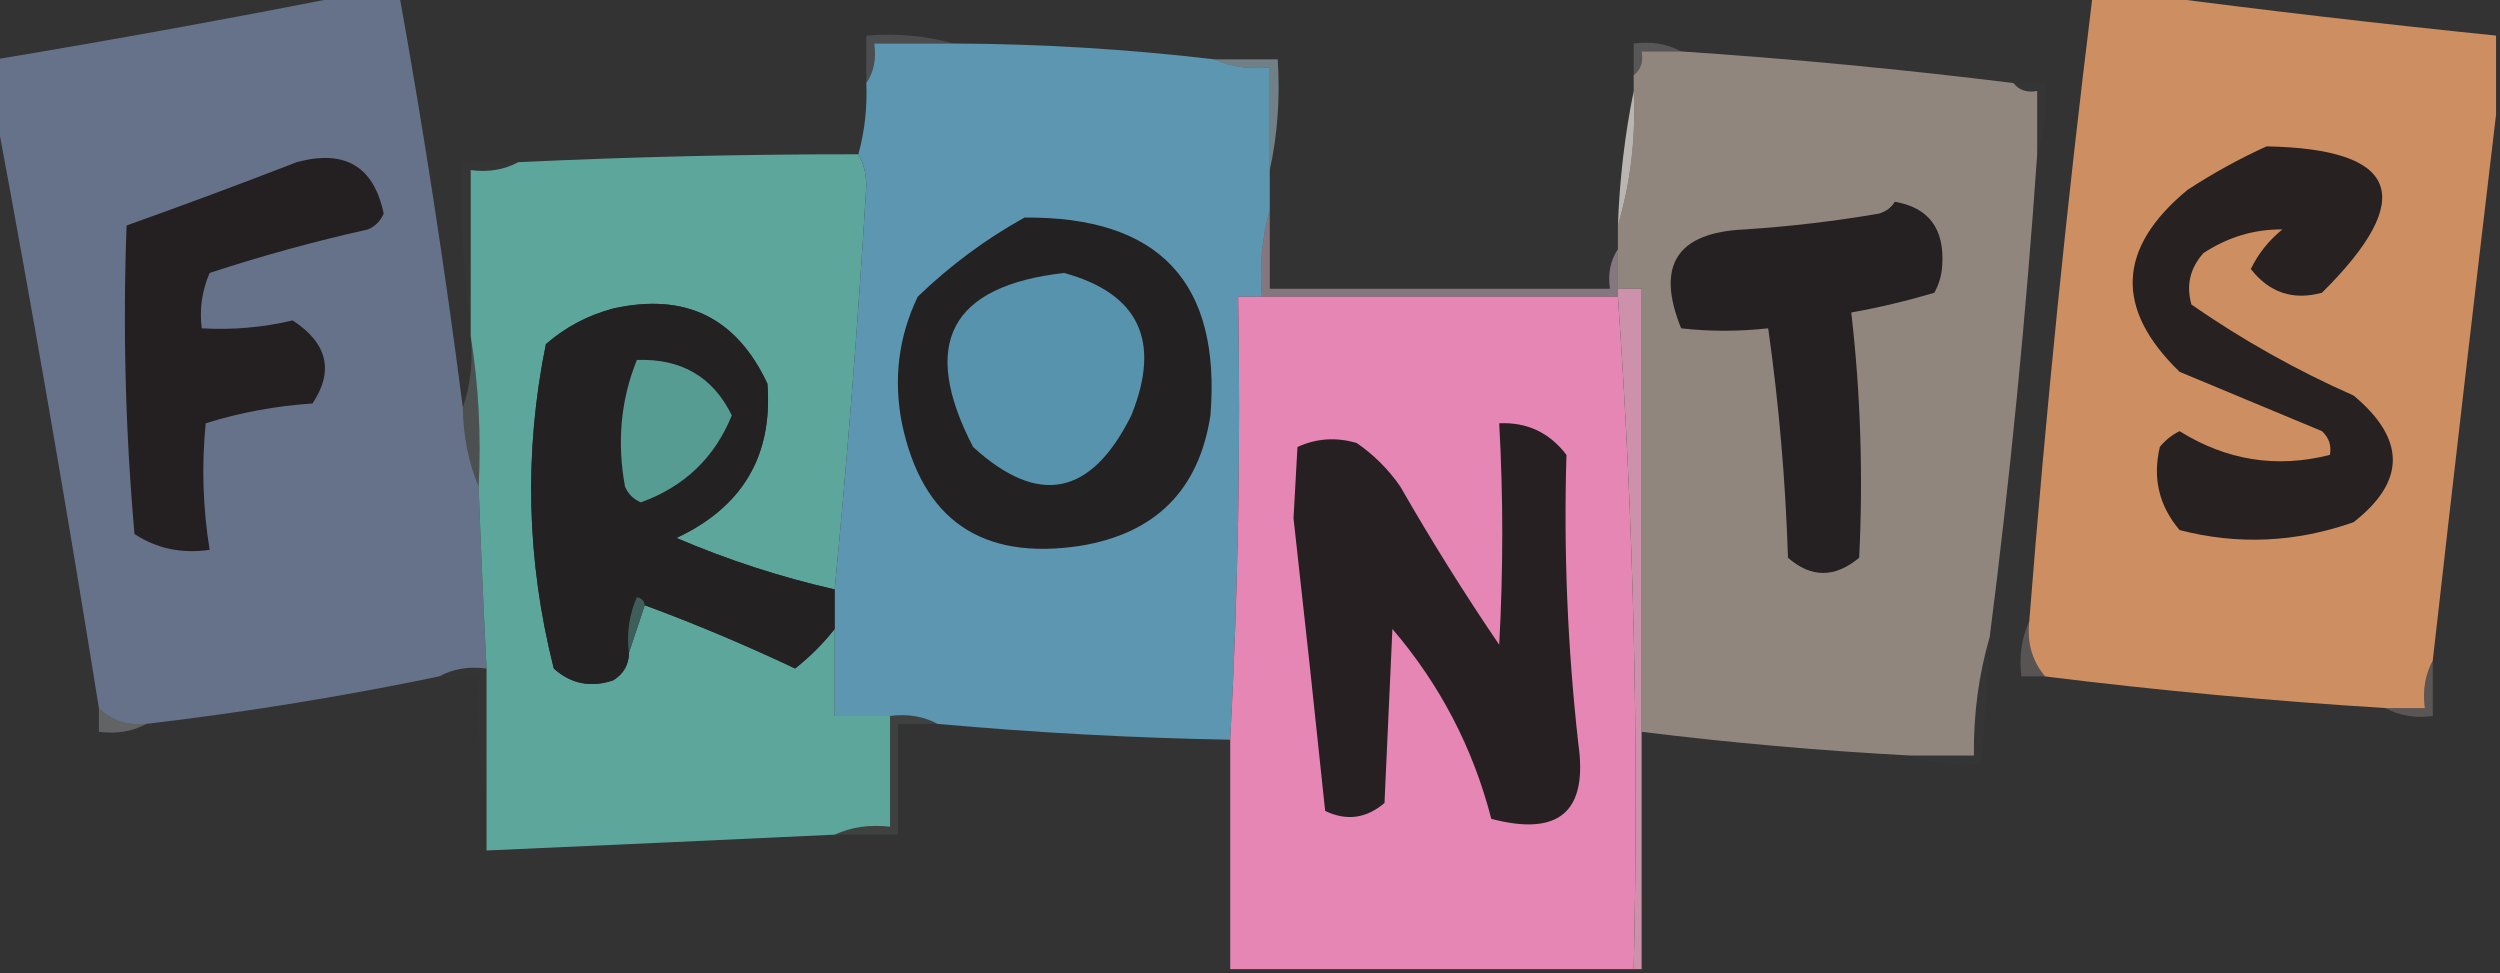
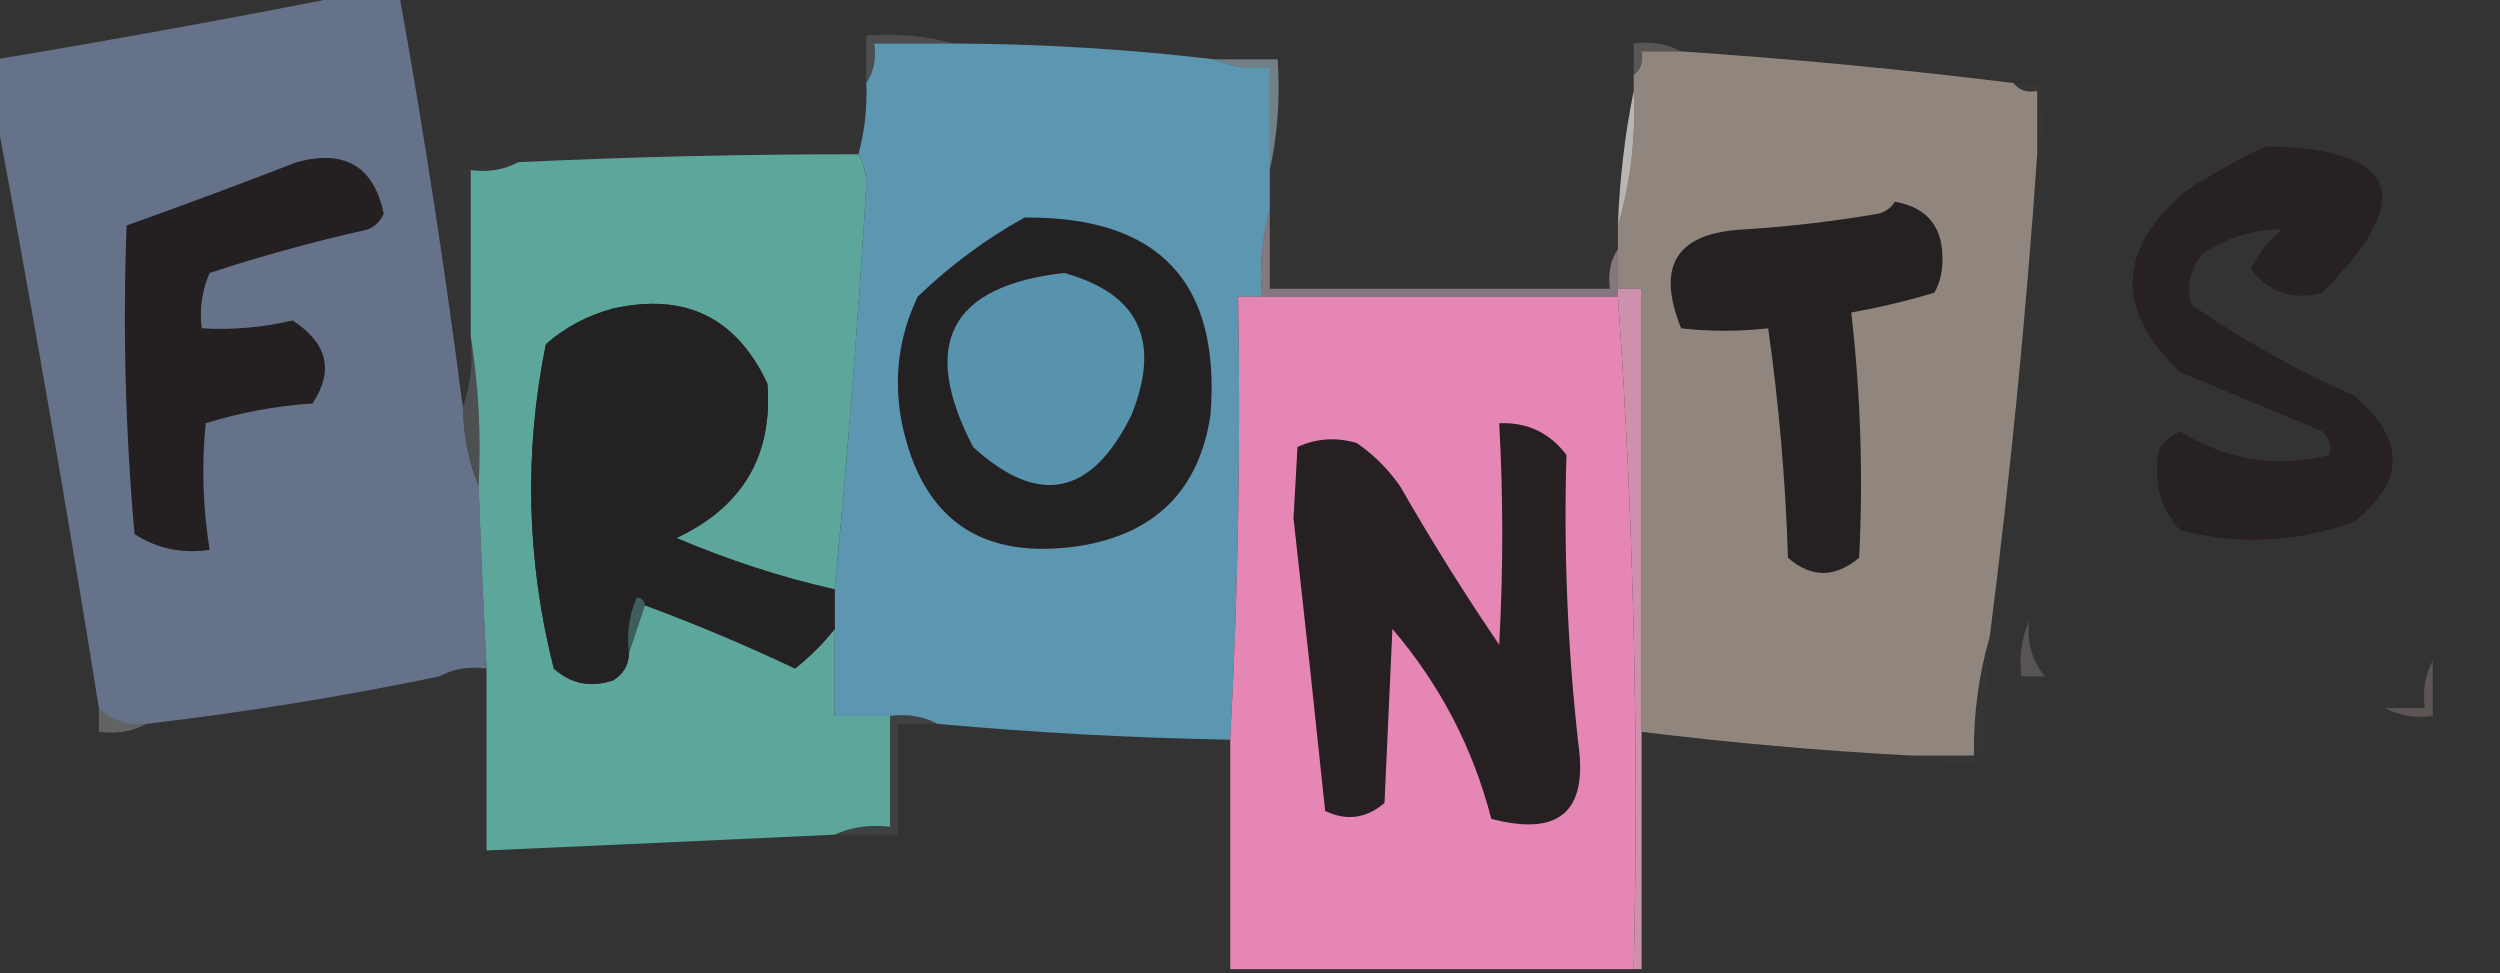
<svg xmlns="http://www.w3.org/2000/svg" version="1.1" width="316px" height="123px" style="shape-rendering:geometricPrecision; text-rendering:geometricPrecision; image-rendering:optimizeQuality; fill-rule:evenodd; clip-rule:evenodd">
  <rect width="100%" height="100%" fill="#333333" stroke="none" />
  <g>
    <path style="opacity:0.999" fill="#66728a" d="M 43.5,-0.5 C 45.833,-0.5 48.167,-0.5 50.5,-0.5C 53.6,16.765 56.266,34.098 58.5,51.5C 58.549,55.078 59.215,58.411 60.5,61.5C 60.778,69.17 61.111,76.836 61.5,84.5C 59.265,84.205 57.265,84.539 55.5,85.5C 43.288,88.035 30.954,90.035 18.5,91.5C 16.114,91.741 14.114,91.075 12.5,89.5C 8.472,64.329 4.139,39.329 -0.5,14.5C -0.5,12.167 -0.5,9.833 -0.5,7.5C 14.296,5.035 28.962,2.369 43.5,-0.5 Z" />
  </g>
  <g>
-     <path style="opacity:0.999" fill="#cd8f62" d="M 264.5,-0.5 C 267.167,-0.5 269.833,-0.5 272.5,-0.5C 286.673,1.353 301.006,3.02 315.5,4.5C 315.5,7.833 315.5,11.167 315.5,14.5C 312.775,37.397 310.109,60.397 307.5,83.5C 306.539,85.265 306.205,87.265 306.5,89.5C 304.833,89.5 303.167,89.5 301.5,89.5C 287.122,88.606 272.789,87.273 258.5,85.5C 256.852,83.544 256.185,81.211 256.5,78.5C 258.586,52.062 261.253,25.729 264.5,-0.5 Z" />
-   </g>
+     </g>
  <g>
    <path style="opacity:0.149" fill="#d9e7ed" d="M 120.5,5.5 C 117.167,5.5 113.833,5.5 110.5,5.5C 110.784,7.415 110.451,9.081 109.5,10.5C 109.5,8.5 109.5,6.5 109.5,4.5C 113.371,4.185 117.038,4.518 120.5,5.5 Z" />
  </g>
  <g>
    <path style="opacity:0.999" fill="#5c96b1" d="M 120.5,5.5 C 131.592,5.548 142.592,6.214 153.5,7.5C 155.607,8.468 157.941,8.802 160.5,8.5C 160.5,12.833 160.5,17.167 160.5,21.5C 160.5,23.167 160.5,24.833 160.5,26.5C 159.518,29.962 159.185,33.629 159.5,37.5C 158.5,37.5 157.5,37.5 156.5,37.5C 156.83,56.341 156.497,75.007 155.5,93.5C 143.139,93.276 130.805,92.609 118.5,91.5C 116.735,90.539 114.735,90.205 112.5,90.5C 110.167,90.5 107.833,90.5 105.5,90.5C 105.5,86.833 105.5,83.167 105.5,79.5C 105.5,77.833 105.5,76.167 105.5,74.5C 107.128,57.675 108.461,40.675 109.5,23.5C 109.489,21.955 109.156,20.622 108.5,19.5C 109.299,16.57 109.632,13.57 109.5,10.5C 110.451,9.081 110.784,7.415 110.5,5.5C 113.833,5.5 117.167,5.5 120.5,5.5 Z" />
  </g>
  <g>
    <path style="opacity:0.204" fill="#e5e3e1" d="M 212.5,6.5 C 210.833,6.5 209.167,6.5 207.5,6.5C 207.737,7.791 207.404,8.791 206.5,9.5C 206.5,8.167 206.5,6.833 206.5,5.5C 208.735,5.205 210.735,5.539 212.5,6.5 Z" />
  </g>
  <g>
    <path style="opacity:0.999" fill="#91867d" d="M 212.5,6.5 C 226.546,7.438 240.546,8.771 254.5,10.5C 255.209,11.404 256.209,11.737 257.5,11.5C 257.5,14.167 257.5,16.833 257.5,19.5C 256.092,39.91 254.092,60.243 251.5,80.5C 250.111,85.269 249.444,90.269 249.5,95.5C 246.833,95.5 244.167,95.5 241.5,95.5C 230.127,94.896 218.794,93.896 207.5,92.5C 207.5,73.833 207.5,55.167 207.5,36.5C 206.5,36.5 205.5,36.5 204.5,36.5C 204.5,34.833 204.5,33.167 204.5,31.5C 204.5,30.5 204.5,29.5 204.5,28.5C 206.117,23.084 206.784,17.417 206.5,11.5C 206.5,10.833 206.5,10.167 206.5,9.5C 207.404,8.791 207.737,7.791 207.5,6.5C 209.167,6.5 210.833,6.5 212.5,6.5 Z" />
  </g>
  <g>
    <path style="opacity:0.502" fill="#b0ccd9" d="M 153.5,7.5 C 156.167,7.5 158.833,7.5 161.5,7.5C 161.819,12.363 161.486,17.03 160.5,21.5C 160.5,17.167 160.5,12.833 160.5,8.5C 157.941,8.802 155.607,8.468 153.5,7.5 Z" />
  </g>
  <g>
    <path style="opacity:0.016" fill="#ecebe9" d="M 254.5,10.5 C 255.833,10.5 257.167,10.5 258.5,10.5C 258.81,13.713 258.477,16.713 257.5,19.5C 257.5,16.833 257.5,14.167 257.5,11.5C 256.209,11.737 255.209,11.404 254.5,10.5 Z" />
  </g>
  <g>
    <path style="opacity:0.999" fill="#242021" d="M 37.5,20.5 C 43.583,18.849 47.25,21.016 48.5,27C 48.095,27.945 47.428,28.612 46.5,29C 39.726,30.516 33.059,32.349 26.5,34.5C 25.526,36.743 25.192,39.076 25.5,41.5C 29.39,41.727 33.224,41.394 37,40.5C 41.403,43.39 42.236,46.89 39.5,51C 34.863,51.306 30.363,52.14 26,53.5C 25.471,58.854 25.638,64.187 26.5,69.5C 22.97,70.011 19.804,69.344 17,67.5C 15.849,54.514 15.516,41.514 16,28.5C 23.227,25.925 30.393,23.259 37.5,20.5 Z" />
  </g>
  <g>
    <path style="opacity:0.999" fill="#5da69c" d="M 108.5,19.5 C 109.156,20.622 109.489,21.955 109.5,23.5C 108.461,40.675 107.128,57.675 105.5,74.5C 98.717,72.965 92.051,70.798 85.5,68C 93.869,64.086 97.702,57.586 97,48.5C 93.091,40.129 86.591,36.963 77.5,39C 74.302,39.849 71.469,41.349 69,43.5C 66.219,57.185 66.553,70.852 70,84.5C 72.153,86.444 74.653,86.944 77.5,86C 78.823,85.184 79.489,84.017 79.5,82.5C 80.167,80.5 80.833,78.5 81.5,76.5C 87.927,78.878 94.26,81.545 100.5,84.5C 102.401,82.994 104.068,81.327 105.5,79.5C 105.5,83.167 105.5,86.833 105.5,90.5C 107.833,90.5 110.167,90.5 112.5,90.5C 112.5,95.167 112.5,99.833 112.5,104.5C 109.941,104.198 107.607,104.532 105.5,105.5C 90.835,106.19 76.169,106.856 61.5,107.5C 61.5,104.833 61.5,102.167 61.5,99.5C 61.5,94.5 61.5,89.5 61.5,84.5C 61.111,76.836 60.778,69.17 60.5,61.5C 60.824,54.978 60.49,48.645 59.5,42.5C 59.5,41.833 59.5,41.167 59.5,40.5C 59.5,34.167 59.5,27.833 59.5,21.5C 61.735,21.795 63.735,21.461 65.5,20.5C 79.823,19.822 94.157,19.489 108.5,19.5 Z" />
  </g>
  <g>
    <path style="opacity:0.847" fill="#d1ccc9" d="M 206.5,11.5 C 206.784,17.417 206.117,23.084 204.5,28.5C 204.717,22.64 205.383,16.973 206.5,11.5 Z" />
  </g>
  <g>
    <path style="opacity:0.999" fill="#252021" d="M 239.5,25.5 C 243.787,26.233 245.787,28.899 245.5,33.5C 245.43,34.772 245.097,35.938 244.5,37C 241.029,38.036 237.529,38.869 234,39.5C 235.178,49.733 235.511,60.066 235,70.5C 231.925,73.059 228.925,73.059 226,70.5C 225.693,60.776 224.86,51.109 223.5,41.5C 219.736,41.909 216.07,41.909 212.5,41.5C 209.273,33.56 211.94,29.394 220.5,29C 226.204,28.633 231.87,27.966 237.5,27C 238.416,26.722 239.082,26.222 239.5,25.5 Z" />
  </g>
  <g>
    <path style="opacity:0.015" fill="#eff6f5" d="M 65.5,20.5 C 63.735,21.461 61.735,21.795 59.5,21.5C 59.5,27.833 59.5,34.167 59.5,40.5C 58.509,34.021 58.176,27.354 58.5,20.5C 60.833,20.5 63.167,20.5 65.5,20.5 Z" />
  </g>
  <g>
    <path style="opacity:0.999" fill="#242122" d="M 129.5,27.5 C 146.518,27.348 154.351,35.681 153,52.5C 151.55,61.95 146.05,67.45 136.5,69C 124.068,70.875 116.568,65.708 114,53.5C 112.909,47.903 113.576,42.57 116,37.5C 120.12,33.532 124.62,30.199 129.5,27.5 Z" />
  </g>
  <g>
    <path style="opacity:0.999" fill="#5793ad" d="M 134.5,34.5 C 143.97,37.112 146.803,43.112 143,52.5C 137.928,62.711 131.261,64.044 123,56.5C 116.24,43.477 120.073,36.143 134.5,34.5 Z" />
  </g>
  <g>
    <path style="opacity:0.435" fill="#eed0e1" d="M 160.5,26.5 C 160.5,29.833 160.5,33.167 160.5,36.5C 174.833,36.5 189.167,36.5 203.5,36.5C 203.216,34.585 203.549,32.919 204.5,31.5C 204.5,33.167 204.5,34.833 204.5,36.5C 204.5,36.833 204.5,37.167 204.5,37.5C 189.5,37.5 174.5,37.5 159.5,37.5C 159.185,33.629 159.518,29.962 160.5,26.5 Z" />
  </g>
  <g>
    <path style="opacity:0.999" fill="#e586b5" d="M 159.5,37.5 C 174.5,37.5 189.5,37.5 204.5,37.5C 206.492,65.48 207.158,93.814 206.5,122.5C 189.5,122.5 172.5,122.5 155.5,122.5C 155.5,112.833 155.5,103.167 155.5,93.5C 156.497,75.007 156.83,56.341 156.5,37.5C 157.5,37.5 158.5,37.5 159.5,37.5 Z" />
  </g>
  <g>
    <path style="opacity:0.999" fill="#cd91ab" d="M 204.5,37.5 C 204.5,37.167 204.5,36.833 204.5,36.5C 205.5,36.5 206.5,36.5 207.5,36.5C 207.5,55.167 207.5,73.833 207.5,92.5C 207.5,102.5 207.5,112.5 207.5,122.5C 207.167,122.5 206.833,122.5 206.5,122.5C 207.158,93.814 206.492,65.48 204.5,37.5 Z" />
  </g>
  <g>
    <path style="opacity:0.999" fill="#272121" d="M 286.5,18.5 C 303.27,18.824 305.603,24.99 293.5,37C 289.846,38.001 286.846,37.001 284.5,34C 285.453,32.045 286.787,30.378 288.5,29C 284.935,28.964 281.602,29.964 278.5,32C 276.813,33.913 276.313,36.08 277,38.5C 283.461,42.981 290.294,46.814 297.5,50C 304.102,55.51 304.102,60.844 297.5,66C 290.202,68.576 282.869,68.909 275.5,67C 272.906,63.949 272.073,60.449 273,56.5C 273.689,55.643 274.522,54.977 275.5,54.5C 281.445,58.206 287.778,59.206 294.5,57.5C 294.719,56.325 294.386,55.325 293.5,54.5C 287.494,51.999 281.494,49.499 275.5,47C 267.272,39.024 267.606,31.358 276.5,24C 279.767,21.87 283.1,20.037 286.5,18.5 Z" />
  </g>
  <g>
    <path style="opacity:0.165" fill="#d1e0e0" d="M 59.5,42.5 C 60.49,48.645 60.824,54.978 60.5,61.5C 59.215,58.411 58.549,55.078 58.5,51.5C 59.477,48.713 59.81,45.713 59.5,42.5 Z" />
  </g>
  <g>
    <path style="opacity:0.999" fill="#262022" d="M 189.5,53.5 C 193.025,53.346 195.859,54.679 198,57.5C 197.637,69.661 198.137,81.827 199.5,94C 200.732,102.595 197.065,105.761 188.5,103.5C 186.188,94.542 182.021,86.542 176,79.5C 175.667,86.833 175.333,94.167 175,101.5C 172.688,103.464 170.188,103.797 167.5,102.5C 166.207,90.077 164.873,77.743 163.5,65.5C 163.667,62.5 163.833,59.5 164,56.5C 166.401,55.398 168.901,55.231 171.5,56C 173.667,57.5 175.5,59.333 177,61.5C 180.916,68.335 185.083,75.001 189.5,81.5C 190.015,72.076 190.015,62.742 189.5,53.5 Z" />
  </g>
  <g>
    <path style="opacity:0.999" fill="#242122" d="M 105.5,74.5 C 105.5,76.167 105.5,77.833 105.5,79.5C 104.068,81.327 102.401,82.994 100.5,84.5C 94.26,81.545 87.927,78.878 81.5,76.5C 81.44,75.957 81.107,75.624 80.5,75.5C 79.526,77.743 79.192,80.076 79.5,82.5C 79.489,84.017 78.823,85.184 77.5,86C 74.653,86.944 72.153,86.444 70,84.5C 66.553,70.852 66.219,57.185 69,43.5C 71.469,41.349 74.302,39.849 77.5,39C 86.591,36.963 93.091,40.129 97,48.5C 97.702,57.586 93.869,64.086 85.5,68C 92.051,70.798 98.717,72.965 105.5,74.5 Z" />
  </g>
  <g>
-     <path style="opacity:0.999" fill="#569c92" d="M 80.5,45.5 C 86.113,45.299 90.113,47.633 92.5,52.5C 90.341,57.844 86.508,61.511 81,63.5C 80.055,63.095 79.388,62.428 79,61.5C 77.967,55.873 78.467,50.54 80.5,45.5 Z" />
-   </g>
+     </g>
  <g>
    <path style="opacity:0.999" fill="#3d5e5a" d="M 81.5,76.5 C 80.833,78.5 80.167,80.5 79.5,82.5C 79.192,80.076 79.526,77.743 80.5,75.5C 81.107,75.624 81.44,75.957 81.5,76.5 Z" />
  </g>
  <g>
    <path style="opacity:0.188" fill="#f5e9e0" d="M 256.5,78.5 C 256.185,81.211 256.852,83.544 258.5,85.5C 257.5,85.5 256.5,85.5 255.5,85.5C 255.198,82.941 255.532,80.607 256.5,78.5 Z" />
  </g>
  <g>
    <path style="opacity:0.011" fill="#e7e4e3" d="M 251.5,80.5 C 251.167,85.833 250.833,91.167 250.5,96.5C 247.287,96.81 244.287,96.477 241.5,95.5C 244.167,95.5 246.833,95.5 249.5,95.5C 249.444,90.269 250.111,85.269 251.5,80.5 Z" />
  </g>
  <g>
    <path style="opacity:0.012" fill="#f4f6f7" d="M 55.5,85.5 C 57.265,84.539 59.265,84.205 61.5,84.5C 61.5,89.5 61.5,94.5 61.5,99.5C 60.514,95.03 60.181,90.363 60.5,85.5C 58.833,85.5 57.167,85.5 55.5,85.5 Z" />
  </g>
  <g>
    <path style="opacity:0.212" fill="#f0dccf" d="M 307.5,83.5 C 307.5,85.833 307.5,88.167 307.5,90.5C 305.265,90.795 303.265,90.461 301.5,89.5C 303.167,89.5 304.833,89.5 306.5,89.5C 306.205,87.265 306.539,85.265 307.5,83.5 Z" />
  </g>
  <g>
    <path style="opacity:0.29" fill="#d6d9e0" d="M 12.5,89.5 C 14.114,91.075 16.114,91.741 18.5,91.5C 16.735,92.461 14.735,92.795 12.5,92.5C 12.5,91.5 12.5,90.5 12.5,89.5 Z" />
  </g>
  <g>
    <path style="opacity:0.08" fill="#d1e4e4" d="M 112.5,90.5 C 114.735,90.205 116.735,90.539 118.5,91.5C 116.833,91.5 115.167,91.5 113.5,91.5C 113.5,96.167 113.5,100.833 113.5,105.5C 110.833,105.5 108.167,105.5 105.5,105.5C 107.607,104.532 109.941,104.198 112.5,104.5C 112.5,99.833 112.5,95.167 112.5,90.5 Z" />
  </g>
</svg>